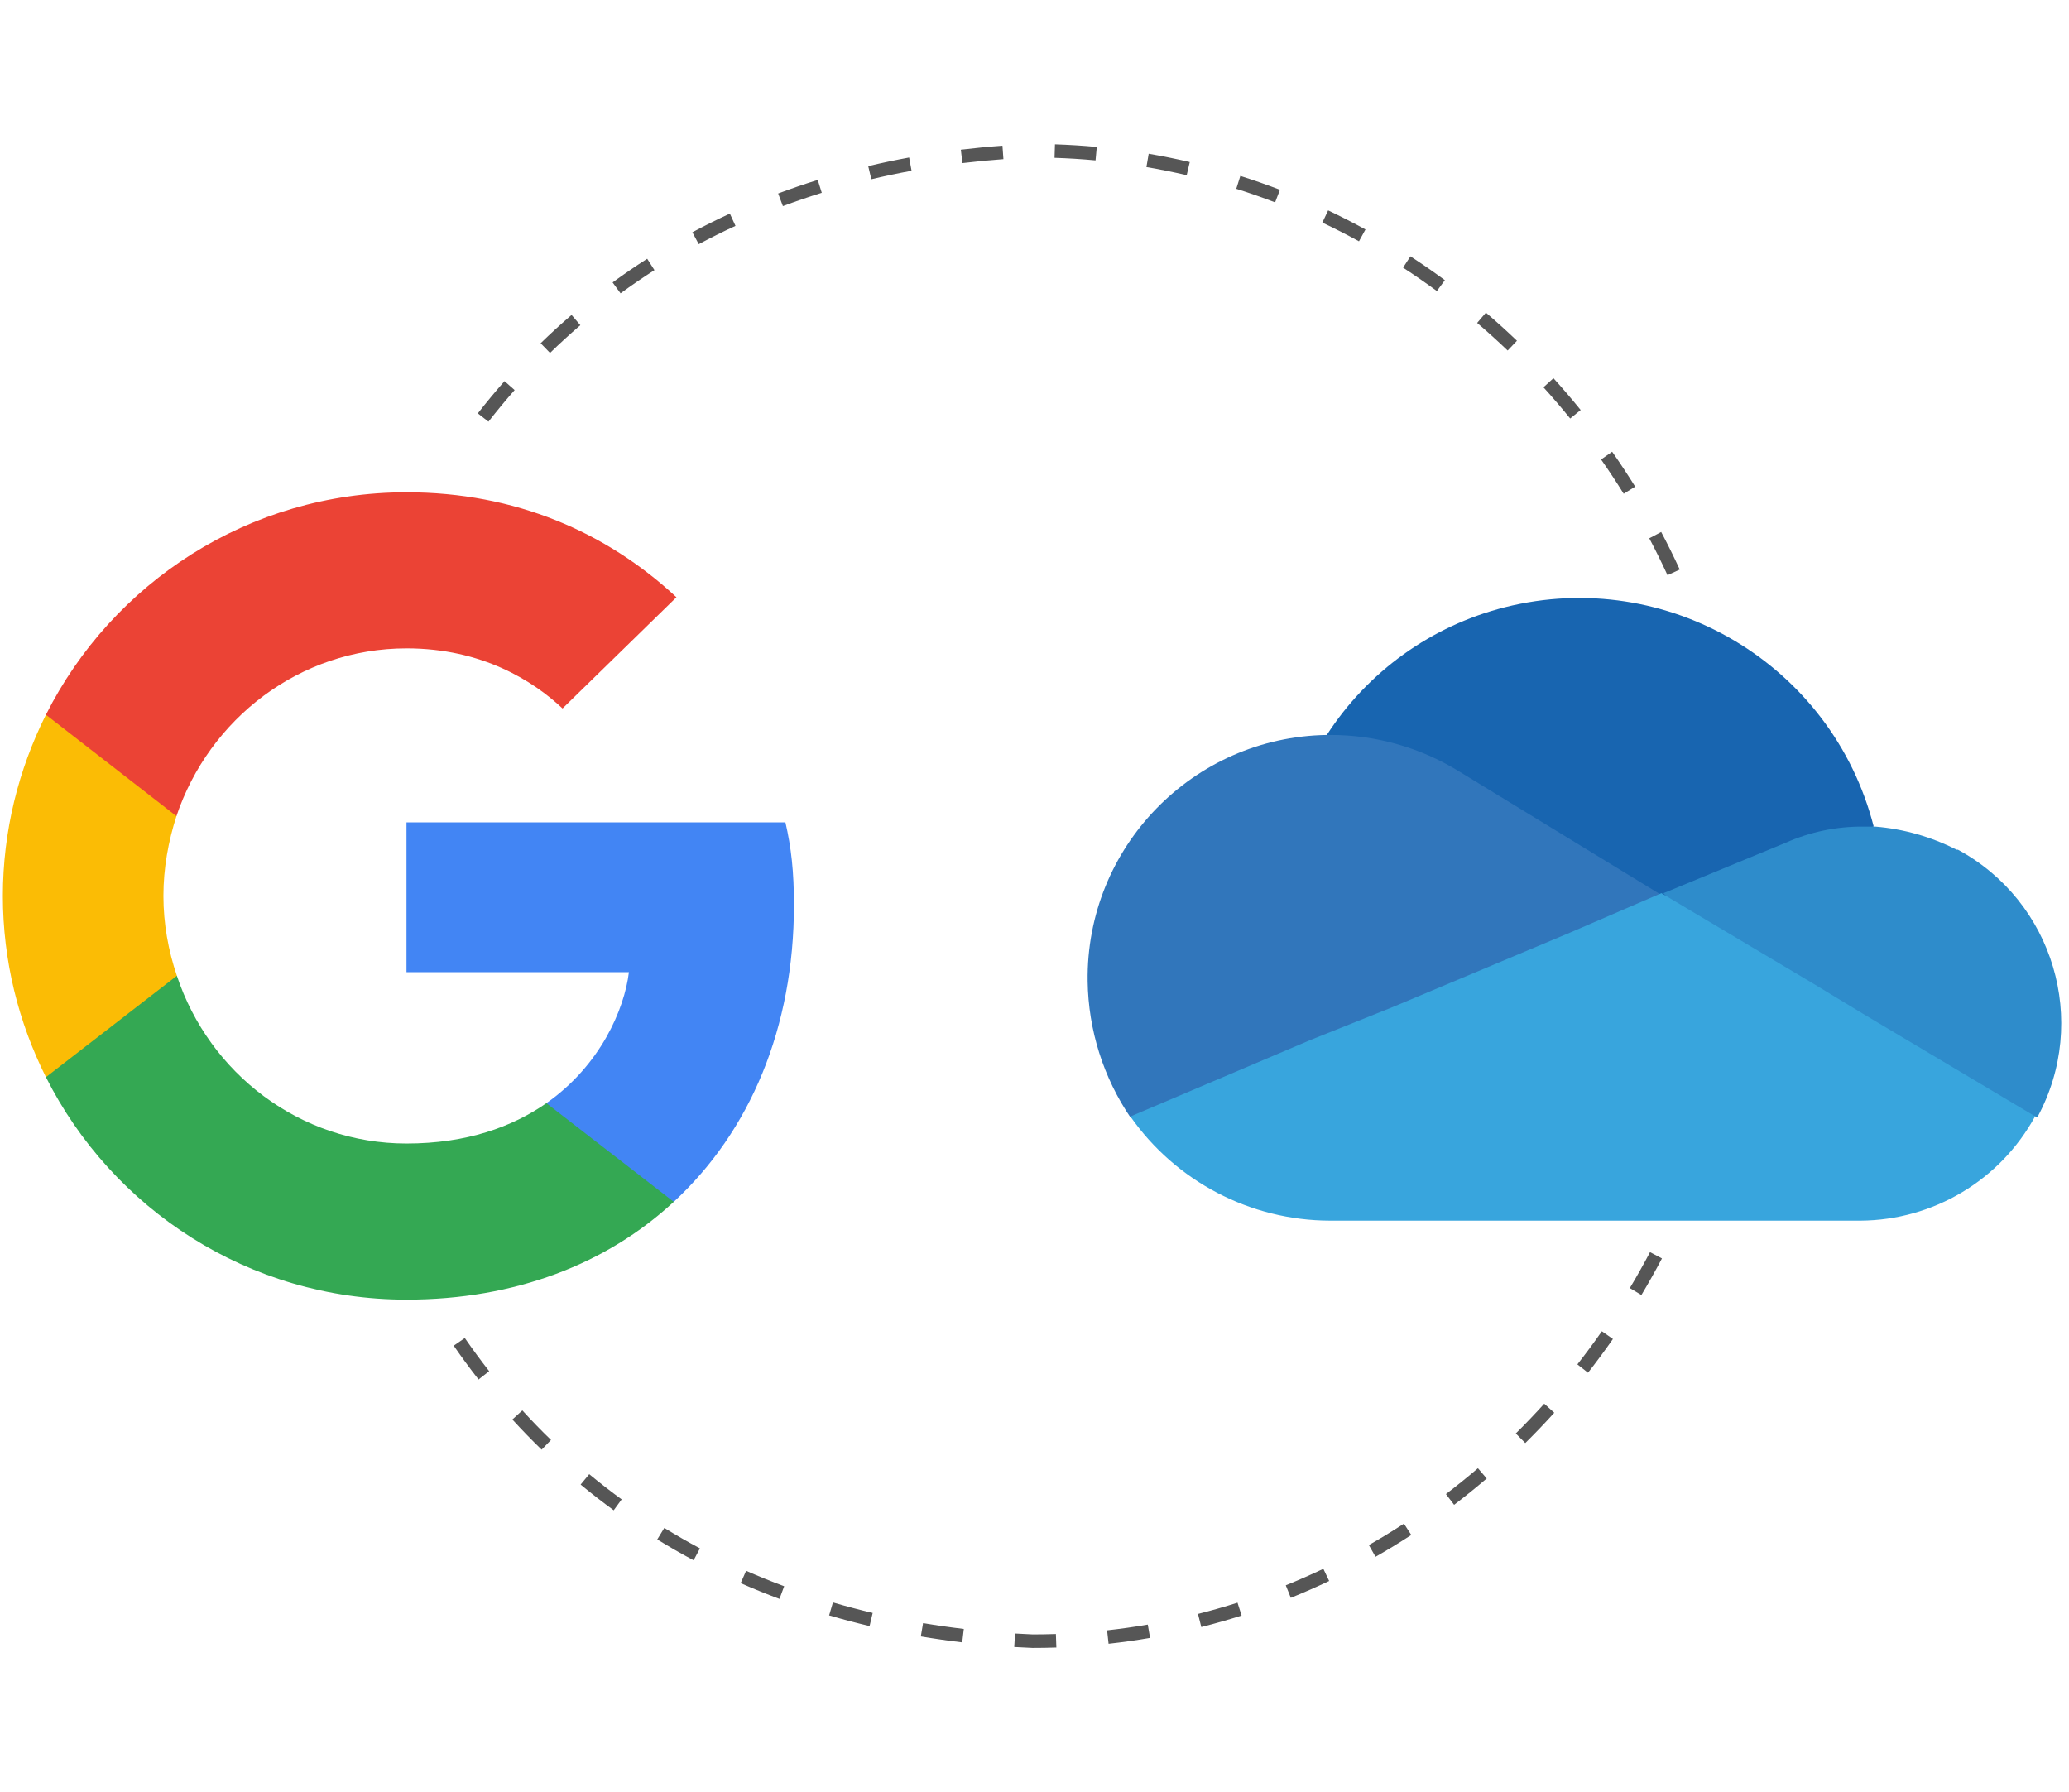
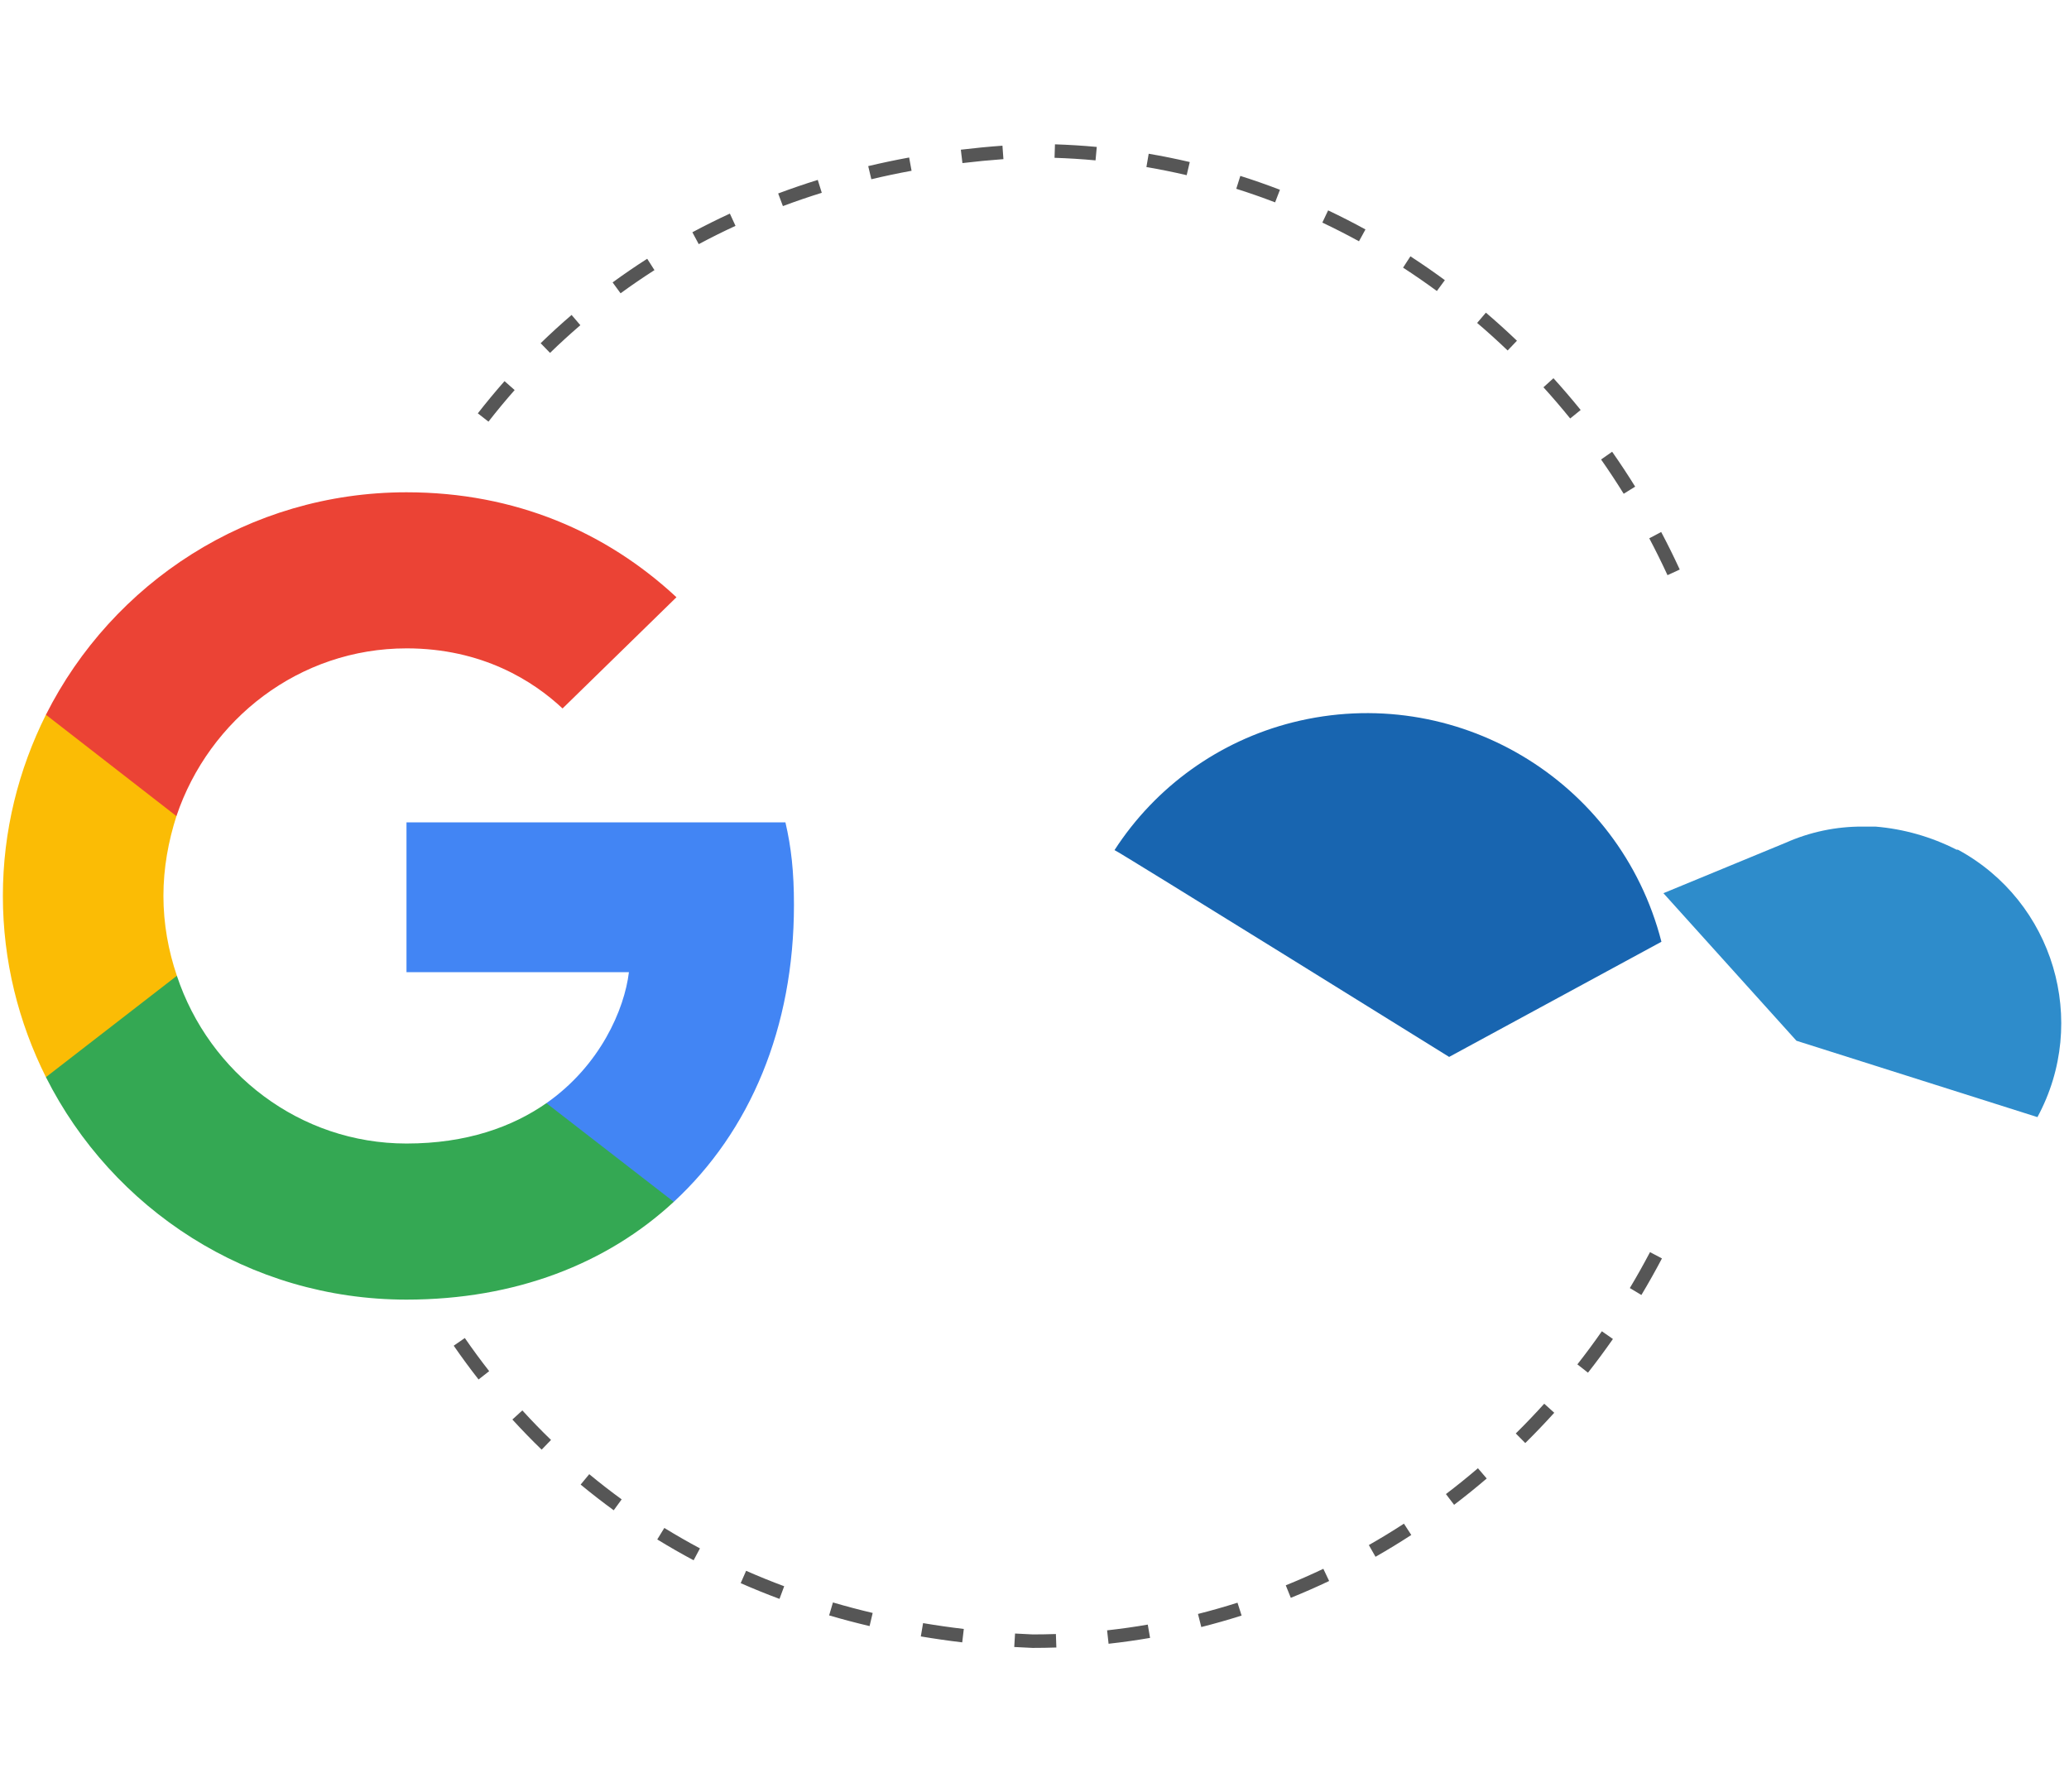
<svg xmlns="http://www.w3.org/2000/svg" width="199.336" height="172.615" viewBox="0 0 199.336 172.615">
  <g id="a" />
  <g id="b">
    <g id="c">
-       <path d="M160.069,90.72s20.1-11.256,20.453-11.095c-4.008-15.625-19.893-25.07-35.535-21.13-7.068,1.785-13.198,6.18-17.157,12.301,.177,0,32.239,19.923,32.239,19.923Z" style="fill:#1865b0;" />
-       <path d="M140.484,74.255h0c-3.703-2.265-7.96-3.461-12.301-3.458h-.353c-12.912,.202-23.223,10.821-23.042,23.734,.069,4.703,1.517,9.282,4.164,13.169l32.224-3.281,18.893-18.201-19.584-11.963Z" style="fill:#3176bb;" />
+       <path d="M160.069,90.72c-4.008-15.625-19.893-25.07-35.535-21.13-7.068,1.785-13.198,6.18-17.157,12.301,.177,0,32.239,19.923,32.239,19.923Z" style="fill:#1865b0;" />
      <path d="M180.683,79.626h-1.207c-2.564-.016-5.103,.516-7.445,1.56h0l-11.771,4.856,12.816,14.214,23.219,7.357c4.996-9.232,1.564-20.766-7.666-25.765h-.132c-2.435-1.241-5.089-1.996-7.813-2.222Z" style="fill:#2e8ccb;" />
-       <path d="M179.476,97.65l-4.856-2.943-11.08-6.592-3.473-2.075-8.829,3.811-17.216,7.225-7.798,3.119-17.319,7.357c4.396,6.275,11.57,10.018,19.231,10.035h51.117c7.016-.045,13.455-3.893,16.818-10.05l-16.598-9.888Z" style="fill:#38a5dd;" />
    </g>
    <g id="d">
      <path d="M76.493,87.171c0-3.197-.259-5.53-.821-7.95H39.163v14.431h21.43c-.432,3.586-2.765,8.987-7.95,12.616l-.073,.483,11.544,8.943,.8,.08c7.345-6.784,11.579-16.764,11.579-28.603" style="fill:#4285f4;" />
      <path d="M39.163,125.193c10.499,0,19.313-3.457,25.751-9.419l-12.271-9.506c-3.284,2.29-7.691,3.889-13.48,3.889-10.283,0-19.011-6.783-22.122-16.159l-.456,.039-12.003,9.289-.157,.436c6.394,12.703,19.529,21.431,34.738,21.431" style="fill:#34a853;" />
      <path d="M17.041,93.998c-.821-2.42-1.296-5.012-1.296-7.691s.475-5.271,1.253-7.691l-.022-.515-12.154-9.439-.398,.189C1.789,74.123,.277,80.042,.277,86.307s1.512,12.184,4.148,17.455l12.616-9.764" style="fill:#fbbc05;" />
      <path d="M39.163,62.457c7.302,0,12.227,3.154,15.036,5.79l10.974-10.715c-6.74-6.265-15.511-10.11-26.01-10.11-15.209,0-28.344,8.728-34.738,21.43l12.573,9.765c3.154-9.376,11.882-16.159,22.165-16.159" style="fill:#eb4335;" />
    </g>
  </g>
  <g id="e">
    <path d="M99.481,158.745c-.61-.024-1.19-.053-1.765-.088l.078-1.298c.567,.034,1.139,.064,1.713,.087,.726-.001,1.476-.013,2.222-.039l.045,1.299c-.762,.026-1.525,.039-2.293,.039Zm7.324-.401l-.143-1.292c1.306-.144,2.624-.33,3.919-.553l.221,1.281c-1.321,.228-2.666,.417-3.997,.564Zm-14.101-.134c-1.336-.158-2.678-.351-3.988-.572l.217-1.282c1.289,.217,2.609,.407,3.924,.562l-.152,1.291Zm23.033-1.476l-.318-1.261c1.275-.322,2.557-.686,3.807-1.084l.395,1.239c-1.276,.406-2.582,.778-3.883,1.106Zm-31.958-.092c-1.313-.31-2.625-.656-3.897-1.03l.367-1.247c1.25,.367,2.538,.708,3.829,1.012l-.299,1.265Zm-8.68-2.62c-1.261-.469-2.519-.979-3.738-1.516l.523-1.19c1.197,.527,2.432,1.028,3.668,1.488l-.453,1.218Zm49.263-.102l-.486-1.206c1.215-.49,2.433-1.025,3.62-1.59l.559,1.174c-1.211,.575-2.453,1.121-3.692,1.621Zm-57.537-3.618c-1.182-.63-2.359-1.306-3.501-2.007l.68-1.107c1.12,.688,2.275,1.35,3.433,1.968l-.611,1.147Zm65.698-.335l-.643-1.13c1.138-.648,2.274-1.341,3.38-2.061l.709,1.089c-1.127,.734-2.286,1.441-3.446,2.101Zm-73.393-4.48c-1.079-.786-2.151-1.619-3.188-2.476l.828-1.002c1.016,.84,2.066,1.656,3.125,2.426l-.766,1.051Zm80.964-.527l-.787-1.035c1.047-.796,2.084-1.633,3.083-2.488l.846,.988c-1.019,.871-2.075,1.724-3.142,2.535Zm-87.911-5.315c-.961-.93-1.909-1.907-2.818-2.902l.961-.876c.89,.976,1.819,1.933,2.762,2.845l-.904,.934Zm94.768-.634l-.914-.925c.939-.926,1.861-1.89,2.741-2.865l.965,.872c-.897,.992-1.837,1.974-2.792,2.918Zm-100.844-6.124c-.824-1.053-1.629-2.148-2.394-3.255l1.07-.739c.75,1.086,1.539,2.16,2.347,3.192l-1.023,.801Zm106.886-.654l-1.023-.802c.809-1.03,1.603-2.103,2.36-3.189l1.066,.744c-.772,1.106-1.581,2.199-2.403,3.247Zm5.146-7.485l-1.115-.668c.674-1.125,1.328-2.289,1.945-3.46l1.15,.606c-.628,1.192-1.295,2.377-1.98,3.522Zm2.515-69.341c-.554-1.201-1.145-2.396-1.757-3.552l1.148-.608c.623,1.177,1.225,2.393,1.788,3.616l-1.18,.544Zm-4.221-7.842c-.69-1.114-1.424-2.225-2.178-3.302l1.065-.746c.769,1.097,1.515,2.228,2.219,3.362l-1.105,.685Zm-109.373-6.948l-1.025-.799c.822-1.054,1.688-2.098,2.573-3.103l.975,.86c-.868,.985-1.717,2.008-2.522,3.042Zm104.218-.305c-.826-1.02-1.692-2.031-2.576-3.004l.963-.874c.899,.992,1.782,2.021,2.623,3.06l-1.01,.818Zm-98.285-6.318l-.906-.932c.962-.935,1.965-1.852,2.981-2.723l.846,.987c-.994,.854-1.978,1.751-2.92,2.668Zm92.258-.232c-.954-.913-1.942-1.806-2.938-2.654l.844-.989c1.014,.864,2.021,1.774,2.992,2.704l-.898,.94Zm-85.462-5.507l-.768-1.05c1.083-.79,2.204-1.557,3.333-2.279l.699,1.095c-1.105,.707-2.204,1.458-3.265,2.233Zm78.645-.221c-1.059-.778-2.154-1.536-3.257-2.251l.707-1.091c1.125,.73,2.241,1.502,3.319,2.295l-.769,1.047Zm-71.115-4.514l-.613-1.146c1.177-.631,2.393-1.236,3.612-1.798l.543,1.181c-1.195,.551-2.387,1.144-3.542,1.763Zm63.609-.277c-1.158-.635-2.346-1.241-3.529-1.801l.557-1.175c1.206,.571,2.417,1.188,3.598,1.836l-.625,1.14Zm-55.501-3.389l-.455-1.217c1.248-.467,2.531-.907,3.814-1.306l.387,1.241c-1.261,.392-2.521,.823-3.746,1.282Zm47.421-.36c-1.232-.473-2.492-.914-3.741-1.308l.391-1.24c1.275,.403,2.56,.852,3.817,1.334l-.467,1.214Zm-38.9-2.228l-.301-1.265c1.292-.307,2.618-.586,3.943-.829l.234,1.279c-1.303,.239-2.607,.513-3.877,.815Zm30.381-.391c-1.276-.299-2.581-.562-3.879-.783l.219-1.282c1.323,.225,2.654,.494,3.957,.799l-.297,1.266Zm-21.605-1.165l-.154-1.29c1.317-.158,2.666-.289,4.009-.386l.094,1.296c-1.321,.096-2.649,.224-3.948,.38Zm12.824-.262c-1.308-.121-2.636-.204-3.95-.246l.041-1.299c1.341,.043,2.696,.127,4.028,.251l-.119,1.294Z" style="fill:#565656;" />
  </g>
</svg>